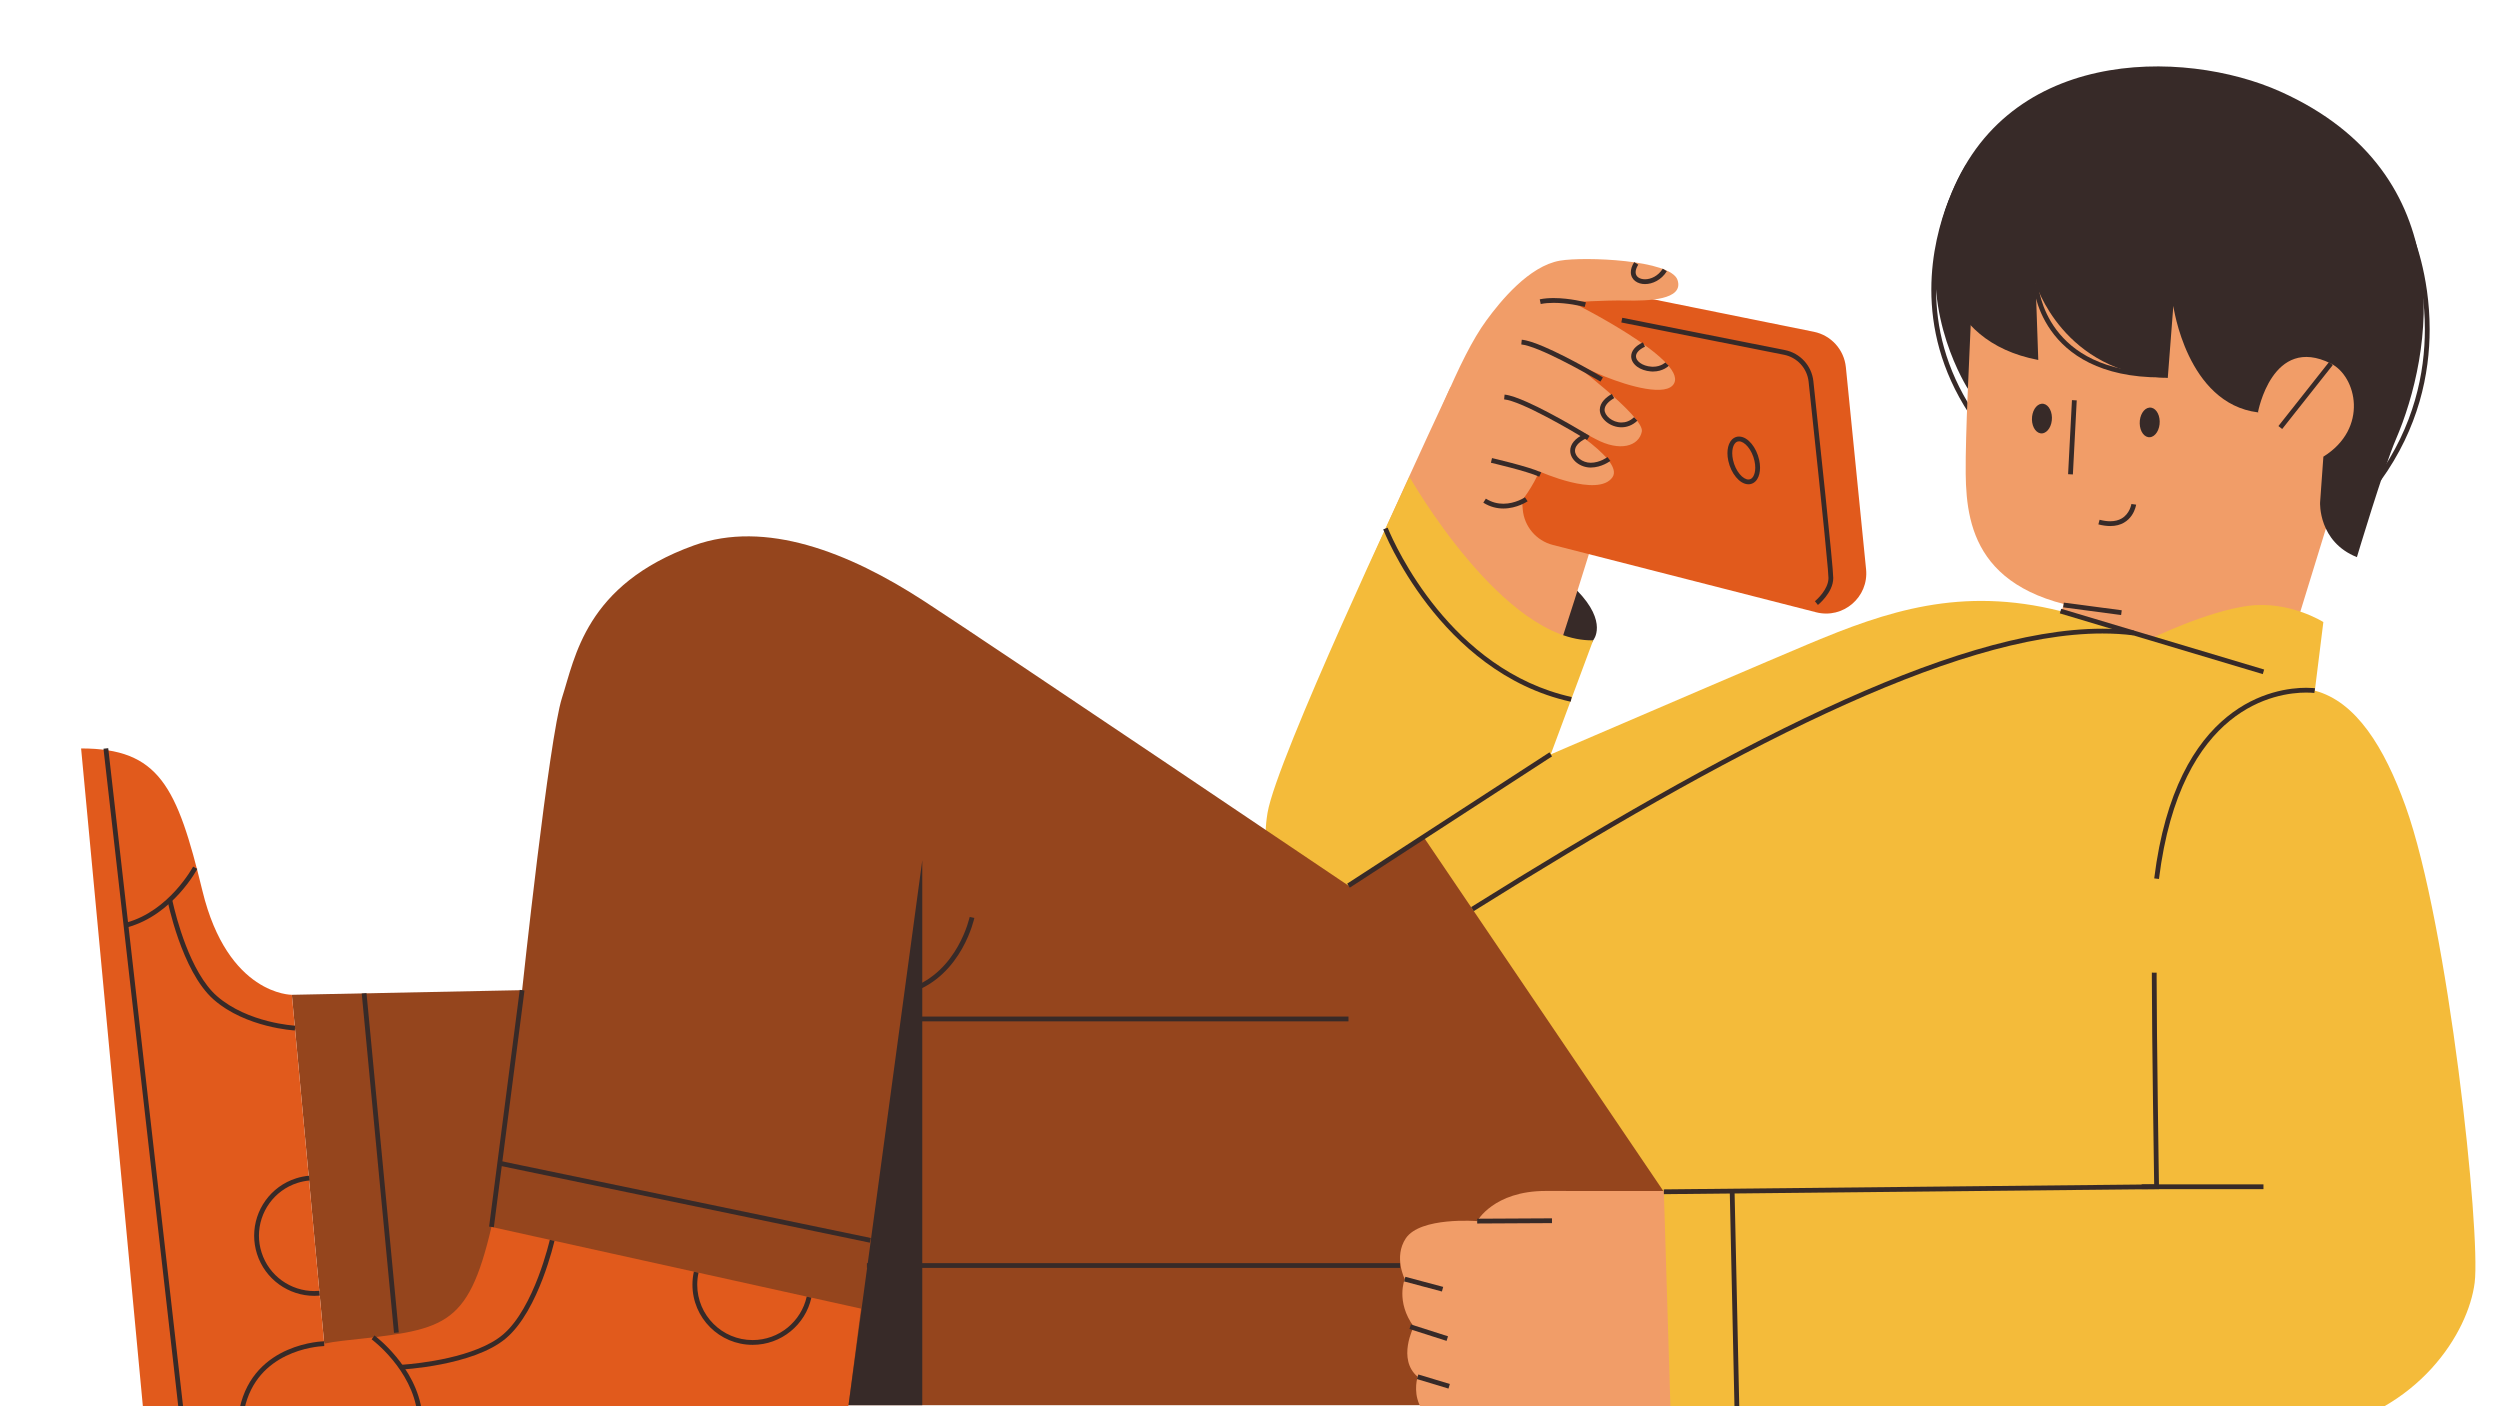
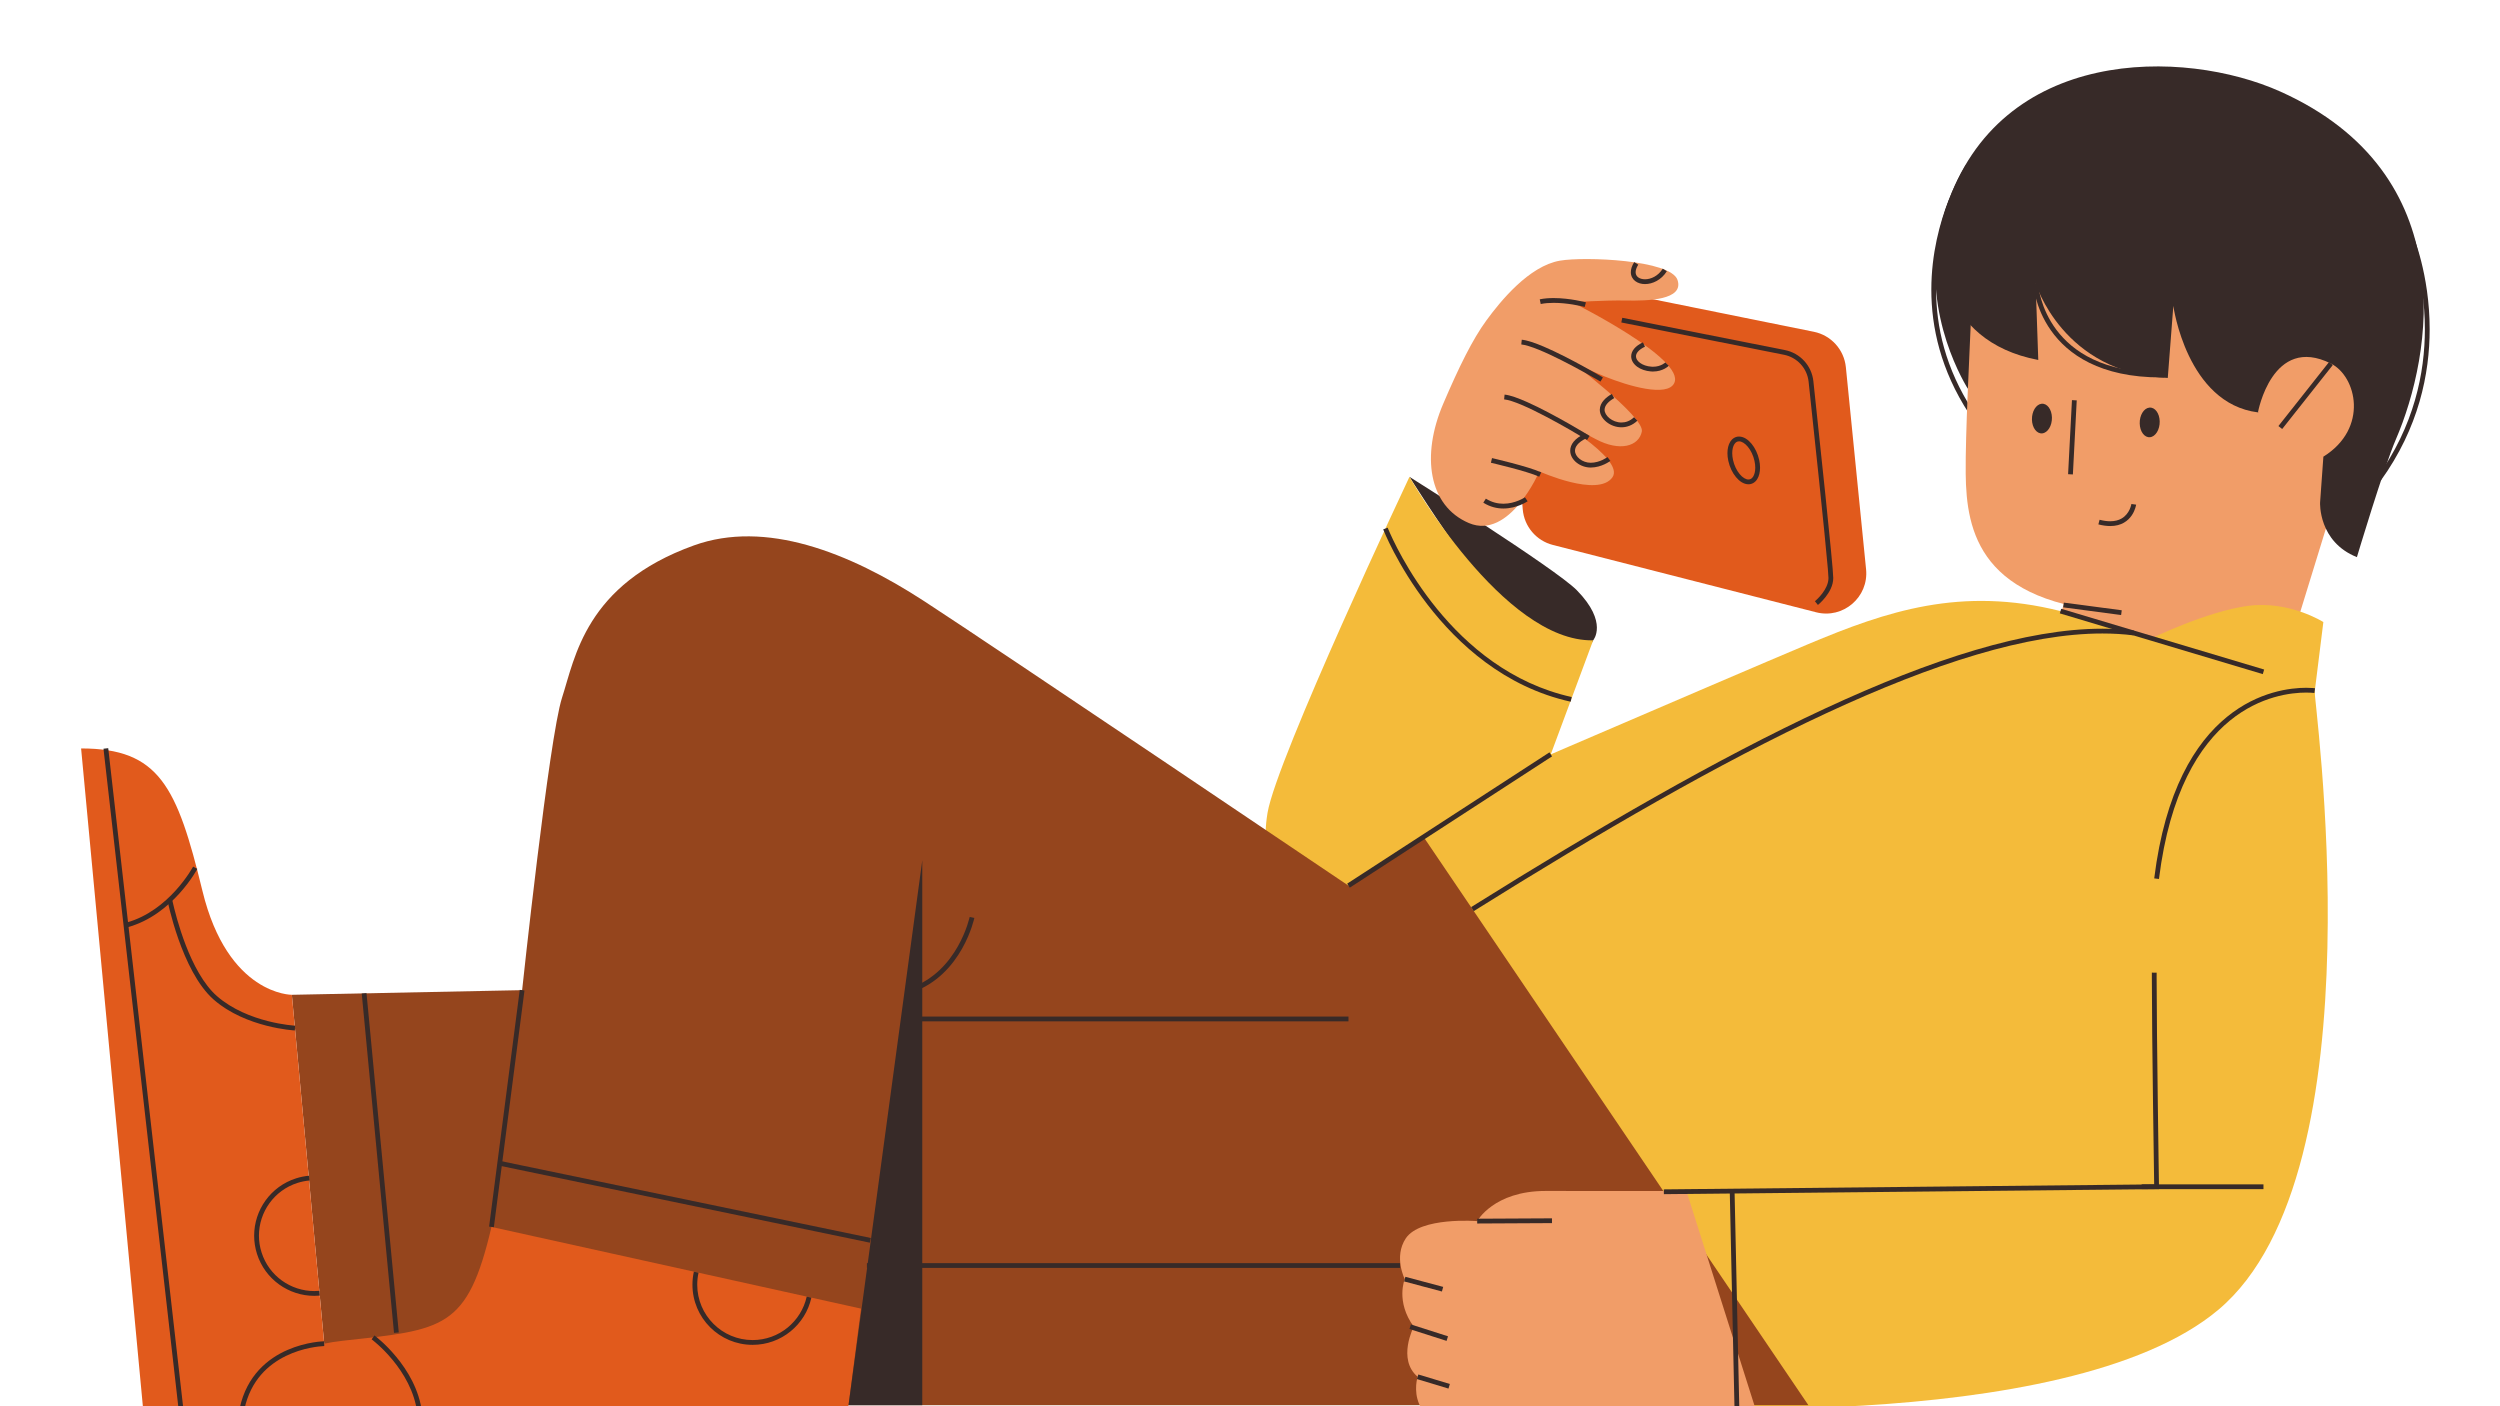
<svg xmlns="http://www.w3.org/2000/svg" width="1920" zoomAndPan="magnify" viewBox="0 0 1440 810" height="1080" preserveAspectRatio="xMidYMid meet" version="1.0">
  <defs>
    <clipPath id="62ff525ab1">
      <path d="M 45.438 38 L 1427 38 L 1427 810 L 45.438 810 Z M 45.438 38 " clip-rule="nonzero" />
    </clipPath>
    <clipPath id="c3d4d69515">
      <path d="M 755 308 L 1296 308 L 1296 772 L 755 772 Z M 755 308 " clip-rule="nonzero" />
    </clipPath>
    <clipPath id="8eb3fc1a46">
      <path d="M 1.703 393 L 146 393 L 146 772 L 1.703 772 Z M 1.703 393 " clip-rule="nonzero" />
    </clipPath>
    <clipPath id="38defac618">
      <path d="M 761 647 L 971 647 L 971 772 L 761 772 Z M 761 647 " clip-rule="nonzero" />
    </clipPath>
    <clipPath id="0c814142b0">
      <path d="M 91 668.34 L 451 668.34 L 451 772 L 91 772 Z M 91 668.34 " clip-rule="nonzero" />
    </clipPath>
    <clipPath id="f230e43ce3">
      <path d="M 92 734 L 443 734 L 443 772 L 92 772 Z M 92 734 " clip-rule="nonzero" />
    </clipPath>
    <clipPath id="45cd4ef42f">
      <path d="M 169 731 L 199 731 L 199 772 L 169 772 Z M 169 731 " clip-rule="nonzero" />
    </clipPath>
    <clipPath id="1568a54877">
      <path d="M 14 392 L 61 392 L 61 772 L 14 772 Z M 14 392 " clip-rule="nonzero" />
    </clipPath>
    <clipPath id="51efd78a41">
-       <path d="M 913 358 L 1381 358 L 1381 772 L 913 772 Z M 913 358 " clip-rule="nonzero" />
-     </clipPath>
+       </clipPath>
    <clipPath id="73d078fef2">
      <path d="M 1072 0.16 L 1352 0.16 L 1352 283 L 1072 283 Z M 1072 0.16 " clip-rule="nonzero" />
    </clipPath>
    <clipPath id="7adc037bb1">
      <path d="M 951 648 L 958 648 L 958 772 L 951 772 Z M 951 648 " clip-rule="nonzero" />
    </clipPath>
    <clipPath id="ace5fc7ebe">
      <rect x="0" width="1382" y="0" height="772" />
    </clipPath>
  </defs>
  <g clip-path="url(#62ff525ab1)">
    <g transform="matrix(1, 0, 0, 1, 45, 38)">
      <g clip-path="url(#ace5fc7ebe)">
        <path fill="#372a28" d="M 1089.703 58.465 L 1089.496 58.777 C 1087.395 62.098 1070.195 90.652 1070.203 128.84 C 1070.203 150.012 1075.457 174.133 1091.473 198.723 L 1089.164 200.23 C 1072.836 175.18 1067.434 150.461 1067.445 128.84 C 1067.453 87.215 1087.32 57.062 1087.395 56.941 L 1089.691 58.465 " fill-opacity="1" fill-rule="nonzero" />
        <path fill="#372a28" d="M 1077.234 78.156 C 1058.168 127.633 1080.559 172.375 1087.719 184.68 C 1100.574 206.758 1132.668 120.711 1125.258 89.652 C 1117.914 58.895 1081.797 66.324 1077.234 78.156 " fill-opacity="1" fill-rule="nonzero" />
        <path fill="#f19d68" d="M 1322.562 176.031 L 1268.297 352.297 L 1140.301 321.164 L 1160.574 255.211 L 1322.562 176.031 " fill-opacity="1" fill-rule="nonzero" />
        <path fill="#f19d68" d="M 1206.363 39.301 C 1155.312 28.582 1093.941 57.785 1090.414 142.871 C 1089.453 165.863 1087.016 211.848 1087.242 234.859 C 1087.578 268.418 1095.578 309.691 1176.945 314.887 L 1295.195 210.121 C 1295.195 210.121 1311.059 61.277 1206.363 39.301 " fill-opacity="1" fill-rule="nonzero" />
        <path fill="#372a28" d="M 1151.195 192.617 L 1148.984 235.281 L 1146.223 235.141 L 1148.445 192.477 " fill-opacity="1" fill-rule="nonzero" />
        <path fill="#372a28" d="M 1198.988 204.719 C 1199.086 209.43 1196.594 213.508 1193.414 213.832 C 1190.242 214.164 1187.57 210.605 1187.473 205.895 C 1187.363 201.191 1189.855 197.105 1193.035 196.781 C 1196.219 196.445 1198.883 200.004 1198.988 204.719 " fill-opacity="1" fill-rule="nonzero" />
        <path fill="#372a28" d="M 1136.914 202.496 C 1137.012 207.207 1134.52 211.285 1131.34 211.621 C 1128.16 211.941 1125.496 208.383 1125.398 203.684 C 1125.289 198.969 1127.781 194.883 1130.961 194.559 C 1134.145 194.234 1136.809 197.785 1136.914 202.496 " fill-opacity="1" fill-rule="nonzero" />
        <path fill="#372a28" d="M 1185.41 252.676 C 1185.391 252.793 1184.992 255.758 1182.91 258.832 C 1181.875 260.363 1180.406 261.918 1178.359 263.082 C 1176.309 264.258 1173.711 265.012 1170.488 265 C 1168.469 265 1166.207 264.711 1163.66 264.051 L 1164.359 261.379 C 1166.711 261.992 1168.738 262.242 1170.488 262.242 C 1173.281 262.242 1175.371 261.605 1176.988 260.688 C 1179.414 259.309 1180.84 257.215 1181.668 255.438 C 1182.078 254.539 1182.34 253.73 1182.488 253.16 C 1182.566 252.879 1182.617 252.641 1182.641 252.492 L 1182.672 252.328 L 1182.684 252.297 L 1185.41 252.676 " fill-opacity="1" fill-rule="nonzero" />
        <g clip-path="url(#c3d4d69515)">
          <path fill="#f4bb3a" d="M 889.227 771.379 L 755.254 436.543 C 755.254 436.543 951.559 351.922 996.625 332.984 C 1041.832 313.984 1084.535 299.574 1141.844 313.984 L 1288.262 359.805 C 1286.816 359.688 1327.719 636.73 1232.754 716.445 C 1144.723 790.352 889.227 771.379 889.227 771.379 " fill-opacity="1" fill-rule="nonzero" />
        </g>
        <path fill="#372a28" d="M 872.66 330.828 C 872.66 330.828 881.527 320.594 863.215 301.949 C 851.027 289.547 766.848 236.66 766.848 236.66 C 766.848 236.66 831.379 339.812 850.781 339.316 C 870.191 338.82 872.66 330.828 872.66 330.828 " fill-opacity="1" fill-rule="nonzero" />
-         <path fill="#f19d68" d="M 790.441 185.059 C 790.441 185.059 710.445 354.961 691.82 415.699 C 663.633 507.645 771.926 513.727 803.18 462.867 C 834.43 412.012 897.184 190.656 897.184 190.656 L 790.441 185.059 " fill-opacity="1" fill-rule="nonzero" />
        <path fill="#f4bb3a" d="M 766.848 236.66 C 766.848 236.66 820.82 331.895 872.66 330.828 L 810.676 497.527 C 810.676 497.527 768.68 506.922 731.043 494.723 C 693.406 482.527 679.84 461.574 685.094 430.234 C 690.344 398.887 766.848 236.66 766.848 236.66 " fill-opacity="1" fill-rule="nonzero" />
        <path fill="#95451d" d="M 774.957 444.07 L 731.723 472.141 C 731.723 472.141 526.695 333.867 487.301 308.258 C 443.746 279.926 395.84 261.336 354.68 276.164 C 292.129 298.703 286.219 340.879 278.734 363.871 C 271.254 386.871 255.746 532.328 255.746 532.328 L 123.109 535.004 L 145.035 771.379 L 996.625 771.379 L 774.957 444.07 " fill-opacity="1" fill-rule="nonzero" />
        <g clip-path="url(#8eb3fc1a46)">
          <path fill="#e15a1c" d="M 123.109 535.004 C 123.109 535.004 86.207 535.359 71.594 475.109 C 56.973 414.855 46.641 393.105 1.715 393.105 L 37.668 776.02 L 145.035 771.379 L 123.109 535.004 " fill-opacity="1" fill-rule="nonzero" />
        </g>
        <g clip-path="url(#38defac618)">
          <path fill="#f19d68" d="M 926.387 648.043 C 926.387 648.043 870.699 648 845.258 647.988 C 815.344 647.988 805.855 665.363 805.855 665.363 C 805.855 665.363 773.039 662.742 764.703 675.336 C 757.648 686.012 764.141 698.77 764.141 698.77 C 764.141 698.77 758.727 711.637 769.328 726.184 C 769.328 726.184 759.602 744.918 771.559 755.012 C 771.559 755.012 761.414 786.348 809.145 786.953 C 853.27 787.512 970.699 787.762 970.699 787.762 L 926.387 648.043 " fill-opacity="1" fill-rule="nonzero" />
        </g>
        <g clip-path="url(#0c814142b0)">
          <path fill="#e15a1c" d="M 450.938 715.766 L 440.238 798.48 L 91.555 785.648 C 91.555 785.648 93.691 740.723 152.164 734.305 C 210.633 727.887 224.191 727.887 238.09 668.703 L 450.938 715.766 " fill-opacity="1" fill-rule="nonzero" />
        </g>
        <path fill="#e15a1c" d="M 1018.215 173.496 L 1029.863 289.945 C 1031.457 305.938 1016.66 318.664 1001.09 314.672 L 849.434 275.883 C 839.887 273.445 832.934 265.227 832.102 255.426 L 822.883 147.582 C 821.555 132.195 835.391 119.859 850.531 122.922 L 999.773 153.105 C 1009.727 155.121 1017.199 163.395 1018.215 173.496 " fill-opacity="1" fill-rule="nonzero" />
        <path fill="#f19d68" d="M 811.223 146.473 C 819.281 135.484 835.703 115.219 853.539 112.137 C 867.637 109.699 917.383 111.652 921.254 123.266 C 925.125 134.867 904.086 135.355 891.512 135.105 C 878.938 134.867 860.551 136.109 860.551 136.109 C 860.551 136.109 926.387 168.742 919.324 182.75 C 915.238 190.84 892.969 184.379 879.422 178.879 C 865.867 173.379 857.898 168.719 857.898 168.719 C 857.898 168.719 902.395 202.086 900.699 210.551 C 899.008 219.016 888.125 222.402 874.094 214.91 C 860.074 207.414 846.047 200.402 846.047 200.402 C 846.047 200.402 891.359 226.039 883.77 236.918 C 875.488 248.781 841.688 233.531 841.688 233.531 C 841.688 233.531 824.586 273.273 801.066 263.277 C 777.738 253.355 773.578 224.324 786.27 194.633 C 795.383 173.312 803.211 157.406 811.223 146.473 " fill-opacity="1" fill-rule="nonzero" />
        <path fill="#372a28" d="M 966.938 227.203 L 968.285 226.91 C 968.629 228.465 968.789 229.965 968.789 231.375 C 968.781 233.965 968.25 236.25 967.152 237.996 C 966.074 239.754 964.238 240.965 962.105 240.953 C 959.387 240.922 956.93 239.238 954.922 236.82 C 952.906 234.395 951.309 231.129 950.512 227.492 C 950.168 225.941 950.004 224.441 950.004 223.02 C 950.016 220.441 950.543 218.156 951.645 216.398 C 952.734 214.648 954.555 213.43 956.691 213.453 C 959.41 213.473 961.867 215.168 963.875 217.574 C 965.891 220.008 967.484 223.277 968.285 226.91 L 965.59 227.492 C 964.887 224.289 963.441 221.379 961.75 219.34 C 960.055 217.27 958.137 216.191 956.691 216.215 C 955.559 216.234 954.738 216.73 953.984 217.875 C 953.25 219.016 952.766 220.828 952.766 223.02 C 952.766 224.227 952.906 225.531 953.207 226.91 C 953.91 230.113 955.344 233.027 957.047 235.062 C 958.738 237.137 960.66 238.215 962.105 238.191 C 963.227 238.172 964.059 237.676 964.812 236.531 C 965.543 235.387 966.031 233.574 966.031 231.375 C 966.031 230.18 965.891 228.875 965.59 227.492 Z M 1000.387 308.309 L 1000.465 308.258 C 1000.875 307.91 1002.859 306.188 1004.703 303.727 C 1006.559 301.27 1008.207 298.086 1008.195 294.938 C 1008.195 294.301 1008.078 292.438 1007.852 289.75 C 1006.266 270.848 999.742 209.637 996.754 181.844 C 995.922 174.125 990.188 167.859 982.574 166.348 L 888.879 147.746 L 889.418 145.039 L 983.113 163.641 C 991.902 165.387 998.543 172.625 999.504 181.555 C 1001.207 197.43 1004.066 224.227 1006.504 247.812 C 1007.723 259.598 1008.832 270.586 1009.641 279.02 C 1010.051 283.227 1010.375 286.805 1010.602 289.512 C 1010.828 292.242 1010.957 294.062 1010.957 294.938 C 1010.945 299.316 1008.672 303.145 1006.504 305.918 C 1004.324 308.688 1002.18 310.414 1002.125 310.457 L 1000.387 308.309 " fill-opacity="1" fill-rule="nonzero" />
        <path fill="#f4bb3a" d="M 1286.309 376.141 L 1293.254 320.301 C 1293.254 320.301 1273.605 307.812 1249.836 310.984 C 1226.066 314.156 1194.309 329.684 1194.309 329.684 L 1286.309 376.141 " fill-opacity="1" fill-rule="nonzero" />
        <path fill="#372a28" d="M 1258.367 350.293 L 1141.457 315.309 L 1142.242 312.656 L 1259.152 347.652 " fill-opacity="1" fill-rule="nonzero" />
        <path fill="#372a28" d="M 516.223 490.723 C 516.203 490.809 514.5 498.953 509.172 508.387 C 503.867 517.812 494.871 528.586 480.312 533.633 L 479.406 531.023 C 493.125 526.277 501.645 516.109 506.766 507.027 C 509.324 502.5 511.027 498.262 512.074 495.168 C 512.602 493.613 512.969 492.352 513.195 491.477 C 513.312 491.047 513.398 490.711 513.453 490.488 L 513.527 490.152 L 516.223 490.723 " fill-opacity="1" fill-rule="nonzero" />
        <path fill="#372a28" d="M 731.723 550.297 L 476.012 550.297 L 476.012 547.535 L 731.723 547.535 Z M 731.723 550.297 " fill-opacity="1" fill-rule="nonzero" />
        <path fill="#372a28" d="M 236.723 668.523 L 254.375 532.156 L 257.102 532.512 L 239.461 668.879 " fill-opacity="1" fill-rule="nonzero" />
        <path fill="#372a28" d="M 486.234 457.52 L 486.234 771.379 L 443.746 771.379 Z M 486.234 457.52 " fill-opacity="1" fill-rule="nonzero" />
        <path fill="#372a28" d="M 848.98 397.668 L 732.477 473.297 L 730.969 470.977 L 847.48 395.348 " fill-opacity="1" fill-rule="nonzero" />
        <path fill="#372a28" d="M 754.285 265.918 C 754.285 265.918 754.402 266.219 754.652 266.812 C 756.504 271.258 765.5 291.617 782.742 312.754 C 800.008 333.891 825.48 355.77 860.301 363.492 L 859.711 366.188 C 821.676 357.754 794.691 332.887 777.223 310.219 C 759.75 287.539 751.75 266.996 751.719 266.922 L 754.285 265.918 " fill-opacity="1" fill-rule="nonzero" />
-         <path fill="#372a28" d="M 274.379 676.727 C 274.367 676.77 272.125 686.703 267.562 698.641 C 262.98 710.59 256.133 724.555 246.59 732.742 C 237.012 740.906 221.852 745.336 209.051 747.859 C 196.238 750.371 185.789 750.891 185.754 750.891 L 185.617 748.141 C 185.617 748.141 186.242 748.109 187.406 748.023 C 191.461 747.719 201.934 746.738 213.332 744.129 C 224.73 741.539 237.066 737.27 244.797 730.637 C 253.684 723.078 260.5 709.414 264.988 697.66 C 267.23 691.781 268.902 686.391 270.023 682.465 C 270.582 680.512 270.992 678.918 271.273 677.816 C 271.543 676.719 271.684 676.125 271.684 676.125 L 274.379 676.727 " fill-opacity="1" fill-rule="nonzero" />
        <g clip-path="url(#f230e43ce3)">
          <path fill="#372a28" d="M 141.766 737.336 C 141.766 737.336 141.648 737.348 141.367 737.355 C 139.309 737.441 129.625 738.164 119.648 743.051 C 109.672 747.945 99.438 756.855 95.785 773.633 L 94.426 773.344 L 94.469 771.961 L 442.234 781.98 L 442.16 784.742 L 92.73 774.68 L 93.078 773.051 C 97.164 754.168 109.438 744.43 120.531 739.602 C 131.641 734.734 141.617 734.586 141.723 734.586 L 141.766 737.348 " fill-opacity="1" fill-rule="nonzero" />
        </g>
        <g clip-path="url(#45cd4ef42f)">
          <path fill="#372a28" d="M 170.68 731.219 C 170.742 731.273 176.762 735.707 183.188 743.48 C 189.629 751.246 196.508 762.387 198.148 775.855 L 195.406 776.191 C 193.863 763.477 187.297 752.758 181.066 745.238 C 177.957 741.477 174.938 738.52 172.695 736.504 C 171.586 735.492 170.656 734.727 170.023 734.207 C 169.707 733.949 169.449 733.754 169.289 733.637 L 169.051 733.441 L 170.68 731.219 " fill-opacity="1" fill-rule="nonzero" />
        </g>
        <path fill="#372a28" d="M 357.363 695.07 C 356.867 697.293 356.609 699.602 356.609 701.984 C 356.609 710.797 360.18 718.754 365.957 724.535 C 371.727 730.305 379.695 733.875 388.508 733.875 C 403.758 733.875 416.516 723.152 419.664 708.855 L 422.359 709.445 C 418.941 724.996 405.082 736.633 388.508 736.633 C 369.367 736.633 353.848 721.117 353.848 701.984 C 353.848 699.406 354.129 696.895 354.668 694.48 L 357.363 695.07 " fill-opacity="1" fill-rule="nonzero" />
        <path fill="#372a28" d="M 124.816 555.547 C 124.75 555.547 117.773 555.18 108.465 552.785 C 99.16 550.391 87.5 545.992 78.129 537.809 C 68.672 529.504 62.094 515.148 57.738 502.844 C 53.414 490.531 51.387 480.273 51.375 480.23 L 54.082 479.691 C 54.082 479.691 54.211 480.305 54.457 481.449 C 55.344 485.418 57.824 495.629 62.051 506.543 C 66.258 517.445 72.273 529.039 79.953 535.738 C 88.816 543.492 100.086 547.793 109.145 550.113 C 113.676 551.277 117.645 551.945 120.469 552.324 C 121.883 552.516 123.012 552.637 123.789 552.699 C 124.18 552.73 124.469 552.754 124.664 552.777 L 124.965 552.785 L 124.816 555.547 " fill-opacity="1" fill-rule="nonzero" />
        <g clip-path="url(#1568a54877)">
          <path fill="#372a28" d="M 17.34 392.945 L 60.734 774.551 L 57.996 774.863 L 14.602 393.258 " fill-opacity="1" fill-rule="nonzero" />
        </g>
        <path fill="#372a28" d="M 68.66 462.48 C 68.629 462.543 65.113 469.133 58.352 476.629 C 51.59 484.113 41.57 492.523 28.469 496.094 L 27.746 493.43 C 40.105 490.078 49.758 482.031 56.305 474.773 C 59.57 471.152 62.062 467.73 63.734 465.23 C 64.562 463.98 65.199 462.953 65.609 462.254 C 65.824 461.898 65.977 461.629 66.086 461.445 L 66.234 461.176 L 68.66 462.48 " fill-opacity="1" fill-rule="nonzero" />
        <path fill="#372a28" d="M 133.215 641.973 C 130.949 642.176 128.676 642.629 126.41 643.34 C 112.824 647.652 104.152 660.219 104.152 673.742 C 104.152 676.934 104.637 680.18 105.66 683.395 C 109.965 696.98 122.527 705.652 136.051 705.652 C 137.012 705.652 137.973 705.609 138.941 705.523 L 139.18 708.273 C 138.133 708.359 137.098 708.41 136.051 708.41 C 121.352 708.41 107.711 698.988 103.02 684.234 C 101.918 680.75 101.391 677.215 101.391 673.742 C 101.391 659.043 110.816 645.398 125.582 640.711 C 128.027 639.934 130.508 639.449 132.969 639.223 L 133.215 641.973 " fill-opacity="1" fill-rule="nonzero" />
        <path fill="#372a28" d="M 869.156 215.426 C 869.156 215.426 868.594 215.082 867.582 214.465 C 864.023 212.32 854.941 206.93 845.473 201.969 C 840.75 199.488 835.918 197.105 831.66 195.293 C 827.41 193.48 823.68 192.25 821.371 192.035 L 821.641 189.285 C 824.941 189.629 829.48 191.293 834.648 193.59 C 850.059 200.449 870.578 213.055 870.602 213.074 L 869.156 215.426 " fill-opacity="1" fill-rule="nonzero" />
        <path fill="#372a28" d="M 876.867 181.789 C 876.867 181.789 876.34 181.477 875.379 180.918 C 872.035 178.977 863.484 174.07 854.488 169.539 C 850.004 167.273 845.398 165.098 841.301 163.438 C 837.215 161.777 833.59 160.633 831.262 160.406 L 831.531 157.668 C 834.809 158 839.207 159.543 844.168 161.637 C 858.965 167.934 878.246 179.406 878.281 179.418 L 876.867 181.789 " fill-opacity="1" fill-rule="nonzero" />
        <path fill="#372a28" d="M 867.785 138.805 C 867.785 138.805 867.656 138.773 867.398 138.707 C 865.609 138.254 857.746 136.434 849.895 136.445 C 847.328 136.445 844.773 136.625 842.453 137.113 L 841.895 134.406 C 844.473 133.875 847.188 133.684 849.895 133.684 C 859.332 133.684 868.434 136.129 868.5 136.141 L 867.785 138.816 " fill-opacity="1" fill-rule="nonzero" />
        <path fill="#372a28" d="M 916.207 172.688 C 916.078 172.828 912.918 175.988 907.148 176 C 906.793 176 906.438 175.988 906.07 175.969 C 902.91 175.742 900.117 174.758 898.047 173.262 C 895.988 171.762 894.562 169.648 894.562 167.242 C 894.555 165.734 895.145 164.191 896.277 162.844 C 897.422 161.473 899.082 160.266 901.324 159.199 L 902.5 161.688 C 900.527 162.629 899.199 163.652 898.402 164.602 C 897.605 165.57 897.324 166.434 897.324 167.242 C 897.312 168.492 898.078 169.863 899.664 171.016 C 901.238 172.172 903.559 173.035 906.254 173.207 C 906.555 173.227 906.859 173.238 907.148 173.238 C 909.512 173.238 911.289 172.594 912.496 171.957 C 913.102 171.633 913.555 171.32 913.855 171.094 L 914.168 170.824 L 914.234 170.758 L 914.246 170.758 L 916.207 172.688 " fill-opacity="1" fill-rule="nonzero" />
        <path fill="#372a28" d="M 882.582 227.473 C 882.465 227.535 877.645 231.277 871.227 231.312 C 868.23 231.301 865.359 230.242 863.172 228.527 C 861.004 226.816 859.449 224.379 859.441 221.594 C 859.441 219.848 860.086 218.035 861.426 216.398 C 862.773 214.758 864.777 213.258 867.551 211.941 L 868.734 214.445 C 866.223 215.621 864.562 216.914 863.57 218.145 C 862.566 219.375 862.199 220.516 862.199 221.594 C 862.191 223.289 863.184 225.023 864.887 226.363 C 866.566 227.688 868.898 228.551 871.227 228.551 C 873.867 228.551 876.316 227.73 878.098 226.902 C 878.98 226.48 879.703 226.07 880.188 225.758 L 880.738 225.391 L 880.879 225.293 L 880.91 225.273 L 882.582 227.473 " fill-opacity="1" fill-rule="nonzero" />
        <path fill="#372a28" d="M 915.109 118.23 C 911.906 123.309 906.859 125.629 902.535 125.629 C 900.41 125.629 898.426 125.078 896.895 123.914 C 895.352 122.77 894.348 120.926 894.359 118.777 C 894.359 116.988 894.996 115.047 896.301 112.977 L 898.641 114.434 C 897.531 116.203 897.121 117.668 897.121 118.777 C 897.141 120.105 897.648 121 898.566 121.723 C 899.48 122.426 900.895 122.867 902.535 122.867 C 905.898 122.867 910.082 121.031 912.766 116.762 L 915.109 118.23 " fill-opacity="1" fill-rule="nonzero" />
        <path fill="#372a28" d="M 898.133 204.309 C 895.328 206.992 892.039 208.125 888.945 208.125 C 885.668 208.113 882.613 206.895 880.34 205.062 C 878.086 203.242 876.5 200.762 876.48 198.055 L 876.48 198.031 L 877.664 198.043 L 876.488 198.184 L 876.48 198.031 L 877.664 198.043 L 876.488 198.184 L 876.48 198.098 L 876.48 198.012 C 876.5 195.875 877.461 194.031 878.766 192.555 C 880.07 191.066 881.742 189.867 883.402 188.918 L 884.781 191.312 C 883.285 192.164 881.848 193.211 880.836 194.363 C 879.82 195.531 879.25 196.738 879.238 198.031 L 877.859 198.02 L 879.23 197.859 L 879.238 198.031 L 879.238 198.062 L 878.527 198.055 L 879.238 198.055 L 879.238 198.062 L 878.527 198.055 L 879.238 198.055 C 879.23 199.594 880.254 201.461 882.074 202.918 C 883.875 204.371 886.367 205.363 888.945 205.363 C 891.383 205.355 893.895 204.523 896.223 202.312 L 898.133 204.309 " fill-opacity="1" fill-rule="nonzero" />
        <path fill="#372a28" d="M 841.594 236.586 C 838.164 235 831.133 232.949 825.051 231.355 C 822.008 230.547 819.184 229.844 817.121 229.348 C 815.062 228.844 813.781 228.551 813.77 228.551 L 814.395 225.855 C 814.395 225.867 819.613 227.062 825.75 228.68 C 831.906 230.32 838.918 232.324 842.746 234.082 L 841.594 236.594 " fill-opacity="1" fill-rule="nonzero" />
        <path fill="#372a28" d="M 834.926 250.723 C 834.809 250.789 828.887 254.887 820.93 254.906 C 817.34 254.906 813.328 254.035 809.379 251.543 L 810.855 249.215 C 814.328 251.402 817.77 252.145 820.93 252.145 C 824.426 252.145 827.562 251.219 829.805 250.281 C 830.938 249.816 831.844 249.344 832.457 248.996 C 832.762 248.824 832.996 248.676 833.148 248.578 L 833.32 248.469 L 833.363 248.449 L 834.926 250.723 " fill-opacity="1" fill-rule="nonzero" />
        <path fill="#372a28" d="M 764.496 697.434 L 786.27 703.246 L 785.547 705.91 L 763.785 700.109 " fill-opacity="1" fill-rule="nonzero" />
        <path fill="#372a28" d="M 767.688 724.879 L 789.062 731.715 L 788.223 734.348 L 766.848 727.512 " fill-opacity="1" fill-rule="nonzero" />
        <path fill="#372a28" d="M 771.961 753.695 L 790.121 759.172 L 789.32 761.824 L 771.16 756.336 " fill-opacity="1" fill-rule="nonzero" />
        <path fill="#372a28" d="M 848.945 666.516 L 805.863 666.742 L 805.855 663.98 L 848.938 663.754 " fill-opacity="1" fill-rule="nonzero" />
        <g clip-path="url(#51efd78a41)">
          <path fill="#f4bb3a" d="M 1188.57 645.574 C 1188.57 645.574 1187.148 553.078 1187.223 522.234 C 1187.633 354.23 1268.762 354.691 1288.262 359.805 C 1312.125 366.047 1328.398 392.555 1340.551 426.266 C 1365.312 494.949 1383.98 672.273 1380.41 700.789 C 1376.852 729.312 1348.328 775.66 1288.434 786.359 C 1228.539 797.047 917.641 787.762 917.641 787.762 L 913.383 648.465 L 1188.57 645.574 " fill-opacity="1" fill-rule="nonzero" />
        </g>
        <g clip-path="url(#73d078fef2)">
          <path fill="#372a28" d="M 1076.027 81.637 C 1068.102 105.527 1071.691 158.434 1129.043 169.348 L 1127.523 125.133 C 1127.523 125.133 1143.031 177.012 1203.637 179.699 L 1206.84 138.211 C 1206.84 138.211 1214.551 194.43 1255.574 199.531 C 1262.605 200.402 1283.891 198.742 1283.891 198.742 L 1293.266 225.047 L 1291.367 251.477 C 1291.367 251.477 1290.266 274.039 1312.578 282.914 C 1312.578 282.914 1327.945 231.484 1335.02 215.082 C 1355.941 166.629 1374.176 62.172 1268.492 14.746 C 1212.684 -10.297 1106.902 -11.406 1076.027 81.637 " fill-opacity="1" fill-rule="nonzero" />
        </g>
        <path fill="#f19d68" d="M 1255.574 199.531 C 1255.574 199.531 1263.789 154.484 1297.598 171.395 C 1312.383 178.781 1319.535 208.664 1293.266 225.047 L 1255.574 199.531 " fill-opacity="1" fill-rule="nonzero" />
        <path fill="#372a28" d="M 1267.371 207.402 L 1296.52 170.531 L 1298.688 172.246 L 1269.539 209.105 " fill-opacity="1" fill-rule="nonzero" />
        <path fill="#372a28" d="M 1344.629 96.941 C 1344.672 97.059 1354.484 119.652 1354.484 151.691 C 1354.496 177.066 1348.316 208.375 1326.219 238.98 L 1323.988 237.363 C 1345.684 207.297 1351.723 176.625 1351.723 151.691 C 1351.723 135.957 1349.309 122.52 1346.895 113.031 C 1345.684 108.285 1344.488 104.523 1343.582 101.957 C 1343.129 100.672 1342.754 99.691 1342.492 99.035 C 1342.363 98.699 1342.266 98.449 1342.191 98.289 L 1342.094 98.051 L 1344.629 96.953 " fill-opacity="1" fill-rule="nonzero" />
-         <path fill="#372a28" d="M 1128.902 125.078 L 1128.914 125.195 C 1129 126.598 1130.152 139.527 1139.504 151.996 C 1148.863 164.438 1166.336 176.613 1199.809 176.637 C 1200.422 176.637 1201.039 176.637 1201.664 176.625 L 1201.684 179.387 C 1201.059 179.398 1200.434 179.398 1199.809 179.398 C 1164.578 179.43 1145.941 165.949 1136.375 152.371 C 1126.789 138.816 1126.164 125.348 1126.141 125.207 L 1128.902 125.078 " fill-opacity="1" fill-rule="nonzero" />
+         <path fill="#372a28" d="M 1128.902 125.078 L 1128.914 125.195 C 1129 126.598 1130.152 139.527 1139.504 151.996 C 1148.863 164.438 1166.336 176.613 1199.809 176.637 L 1201.684 179.387 C 1201.059 179.398 1200.434 179.398 1199.809 179.398 C 1164.578 179.43 1145.941 165.949 1136.375 152.371 C 1126.789 138.816 1126.164 125.348 1126.141 125.207 L 1128.902 125.078 " fill-opacity="1" fill-rule="nonzero" />
        <path fill="#372a28" d="M 913.359 647.082 L 1197.176 644.191 L 1197.199 645.574 L 1195.816 645.594 C 1195.816 645.582 1194.461 557.887 1194.461 524.789 C 1194.461 523.895 1194.469 523.043 1194.469 522.234 L 1197.23 522.246 C 1197.23 523.055 1197.219 523.906 1197.219 524.789 C 1197.219 541.312 1197.566 571.508 1197.898 597.562 C 1198.07 610.59 1198.234 622.594 1198.363 631.328 C 1198.492 640.062 1198.578 645.531 1198.578 645.551 L 1198.602 646.934 L 913.395 649.844 L 913.359 647.082 " fill-opacity="1" fill-rule="nonzero" />
        <path fill="#372a28" d="M 1288.066 361.164 L 1287.785 361.129 C 1287.172 361.066 1285.629 360.926 1283.352 360.926 C 1274.996 360.926 1256.941 362.812 1239.43 377.09 C 1221.926 391.371 1204.801 418.113 1198.566 468.293 L 1195.828 467.957 C 1202.105 417.305 1219.523 389.762 1237.684 374.957 C 1255.844 360.148 1274.605 358.164 1283.352 358.164 C 1286.535 358.164 1288.398 358.426 1288.453 358.434 L 1288.066 361.164 " fill-opacity="1" fill-rule="nonzero" />
        <path fill="#372a28" d="M 456.039 677.785 L 242.555 633.41 L 243.117 630.703 L 456.598 675.078 " fill-opacity="1" fill-rule="nonzero" />
        <path fill="#372a28" d="M 166.105 534.031 L 184.688 729.484 L 181.949 729.742 L 163.355 534.293 " fill-opacity="1" fill-rule="nonzero" />
        <path fill="#372a28" d="M 761.414 692.32 L 454.336 692.32 L 454.336 689.562 L 761.414 689.562 Z M 761.414 692.32 " fill-opacity="1" fill-rule="nonzero" />
        <g clip-path="url(#7adc037bb1)">
          <path fill="#372a28" d="M 954.113 648.43 L 957.176 788.785 L 954.414 788.852 L 951.352 648.496 " fill-opacity="1" fill-rule="nonzero" />
        </g>
        <path fill="#372a28" d="M 1258.754 646.953 L 1188.57 646.953 L 1188.57 644.191 L 1258.754 644.191 Z M 1258.754 646.953 " fill-opacity="1" fill-rule="nonzero" />
        <path fill="#372a28" d="M 1143.773 309.109 L 1177.129 313.52 L 1176.762 316.258 L 1143.406 311.836 " fill-opacity="1" fill-rule="nonzero" />
        <path fill="#372a28" d="M 1183.871 327.98 C 1178.152 327.246 1172.18 326.891 1165.98 326.891 C 1122.973 326.879 1068.707 344.113 1007.086 372.758 C 945.453 401.387 876.457 441.398 803.848 486.82 L 802.383 484.48 C 875.043 439.023 944.117 398.973 1005.922 370.254 C 1067.723 341.547 1122.25 324.141 1165.98 324.129 C 1172.289 324.129 1178.371 324.496 1184.227 325.242 L 1183.871 327.98 " fill-opacity="1" fill-rule="nonzero" />
      </g>
    </g>
  </g>
</svg>